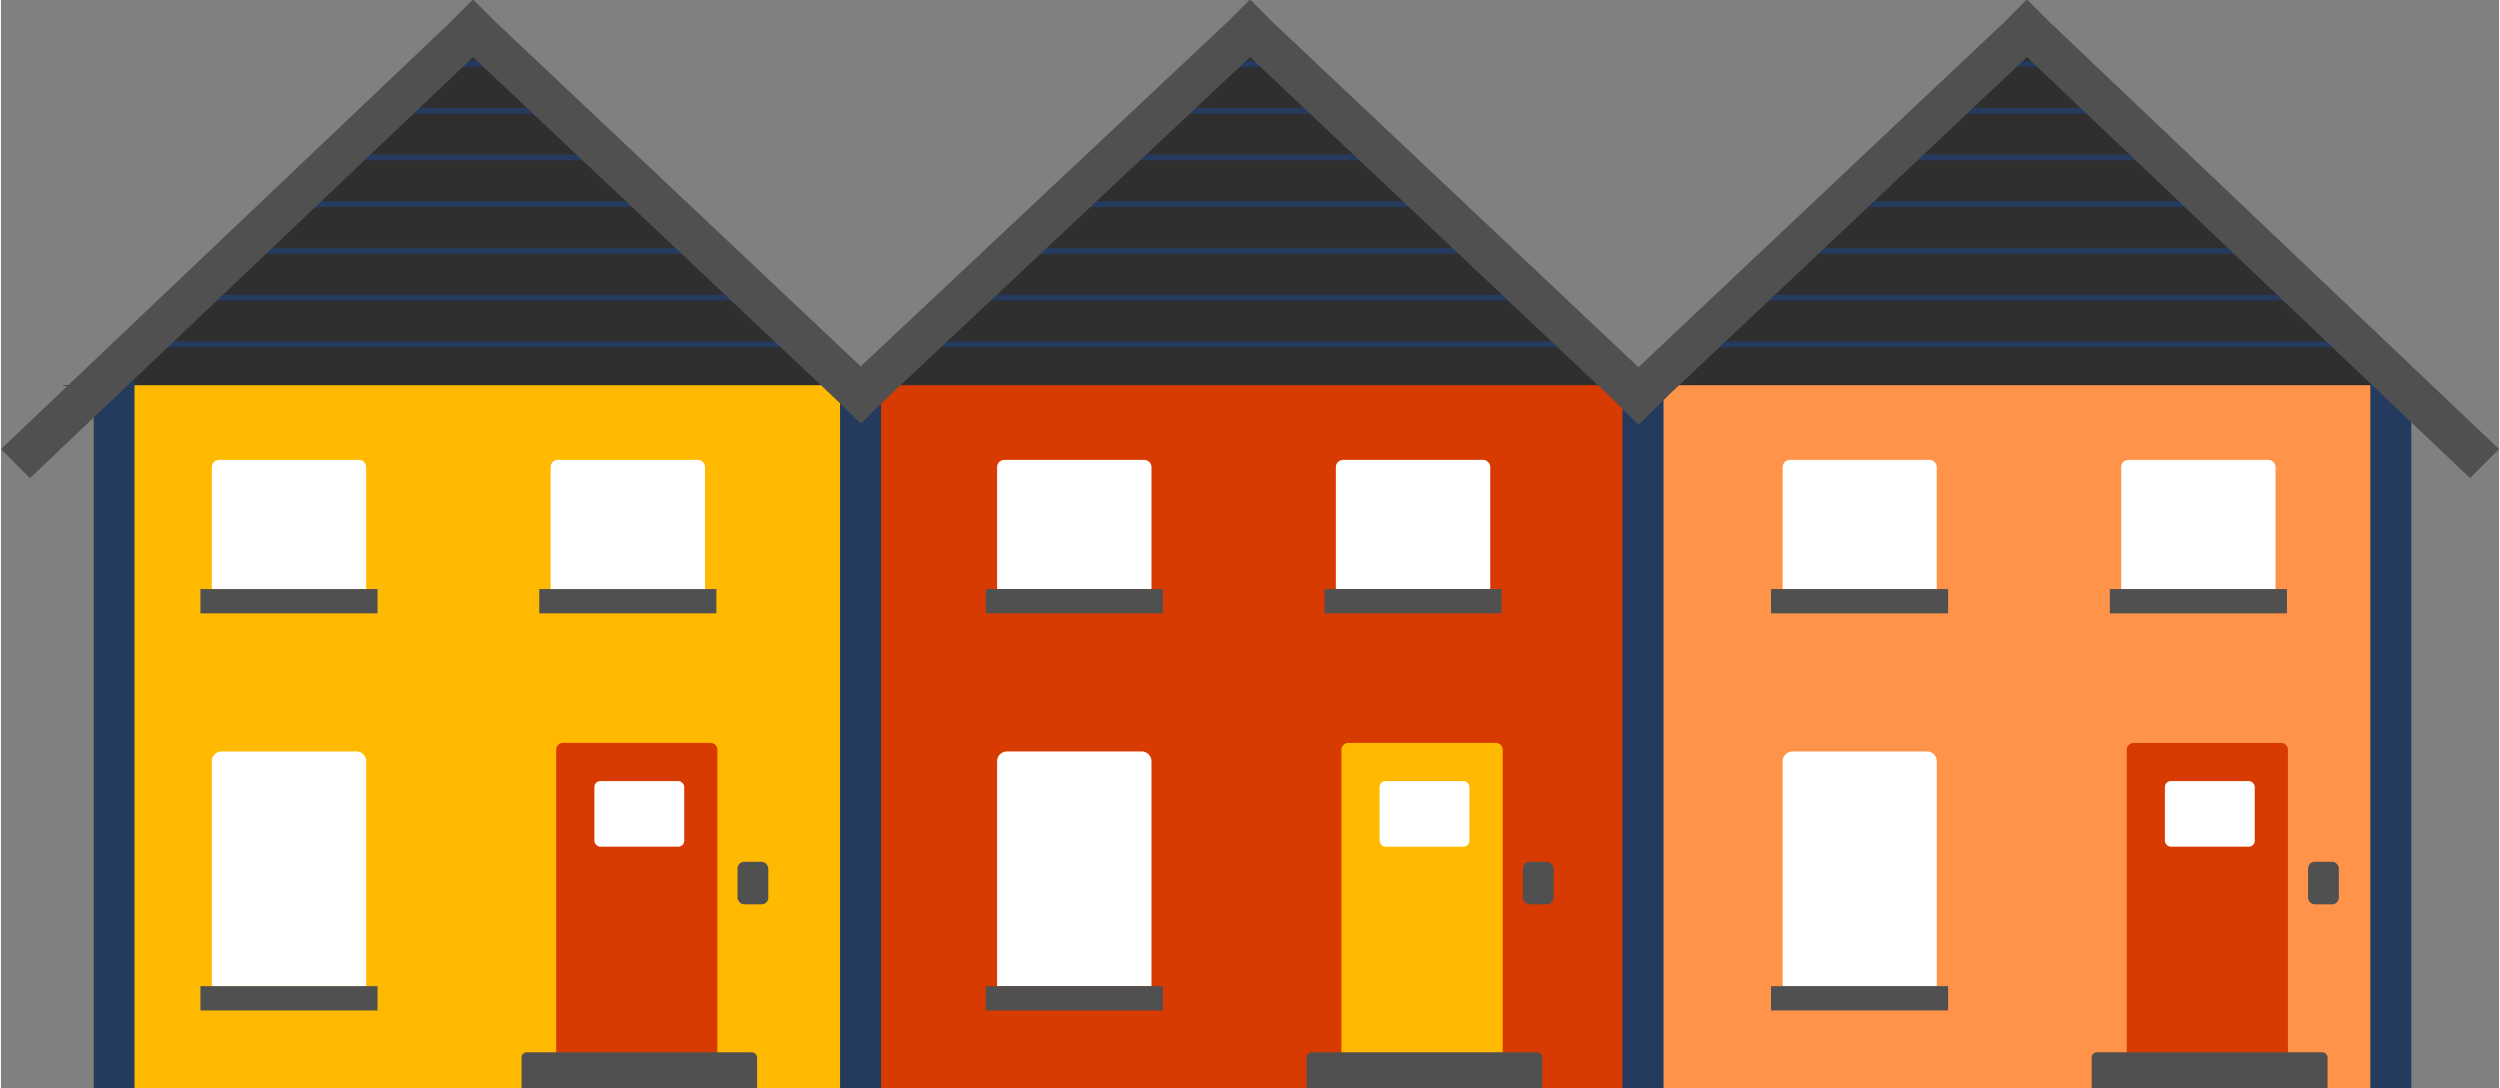
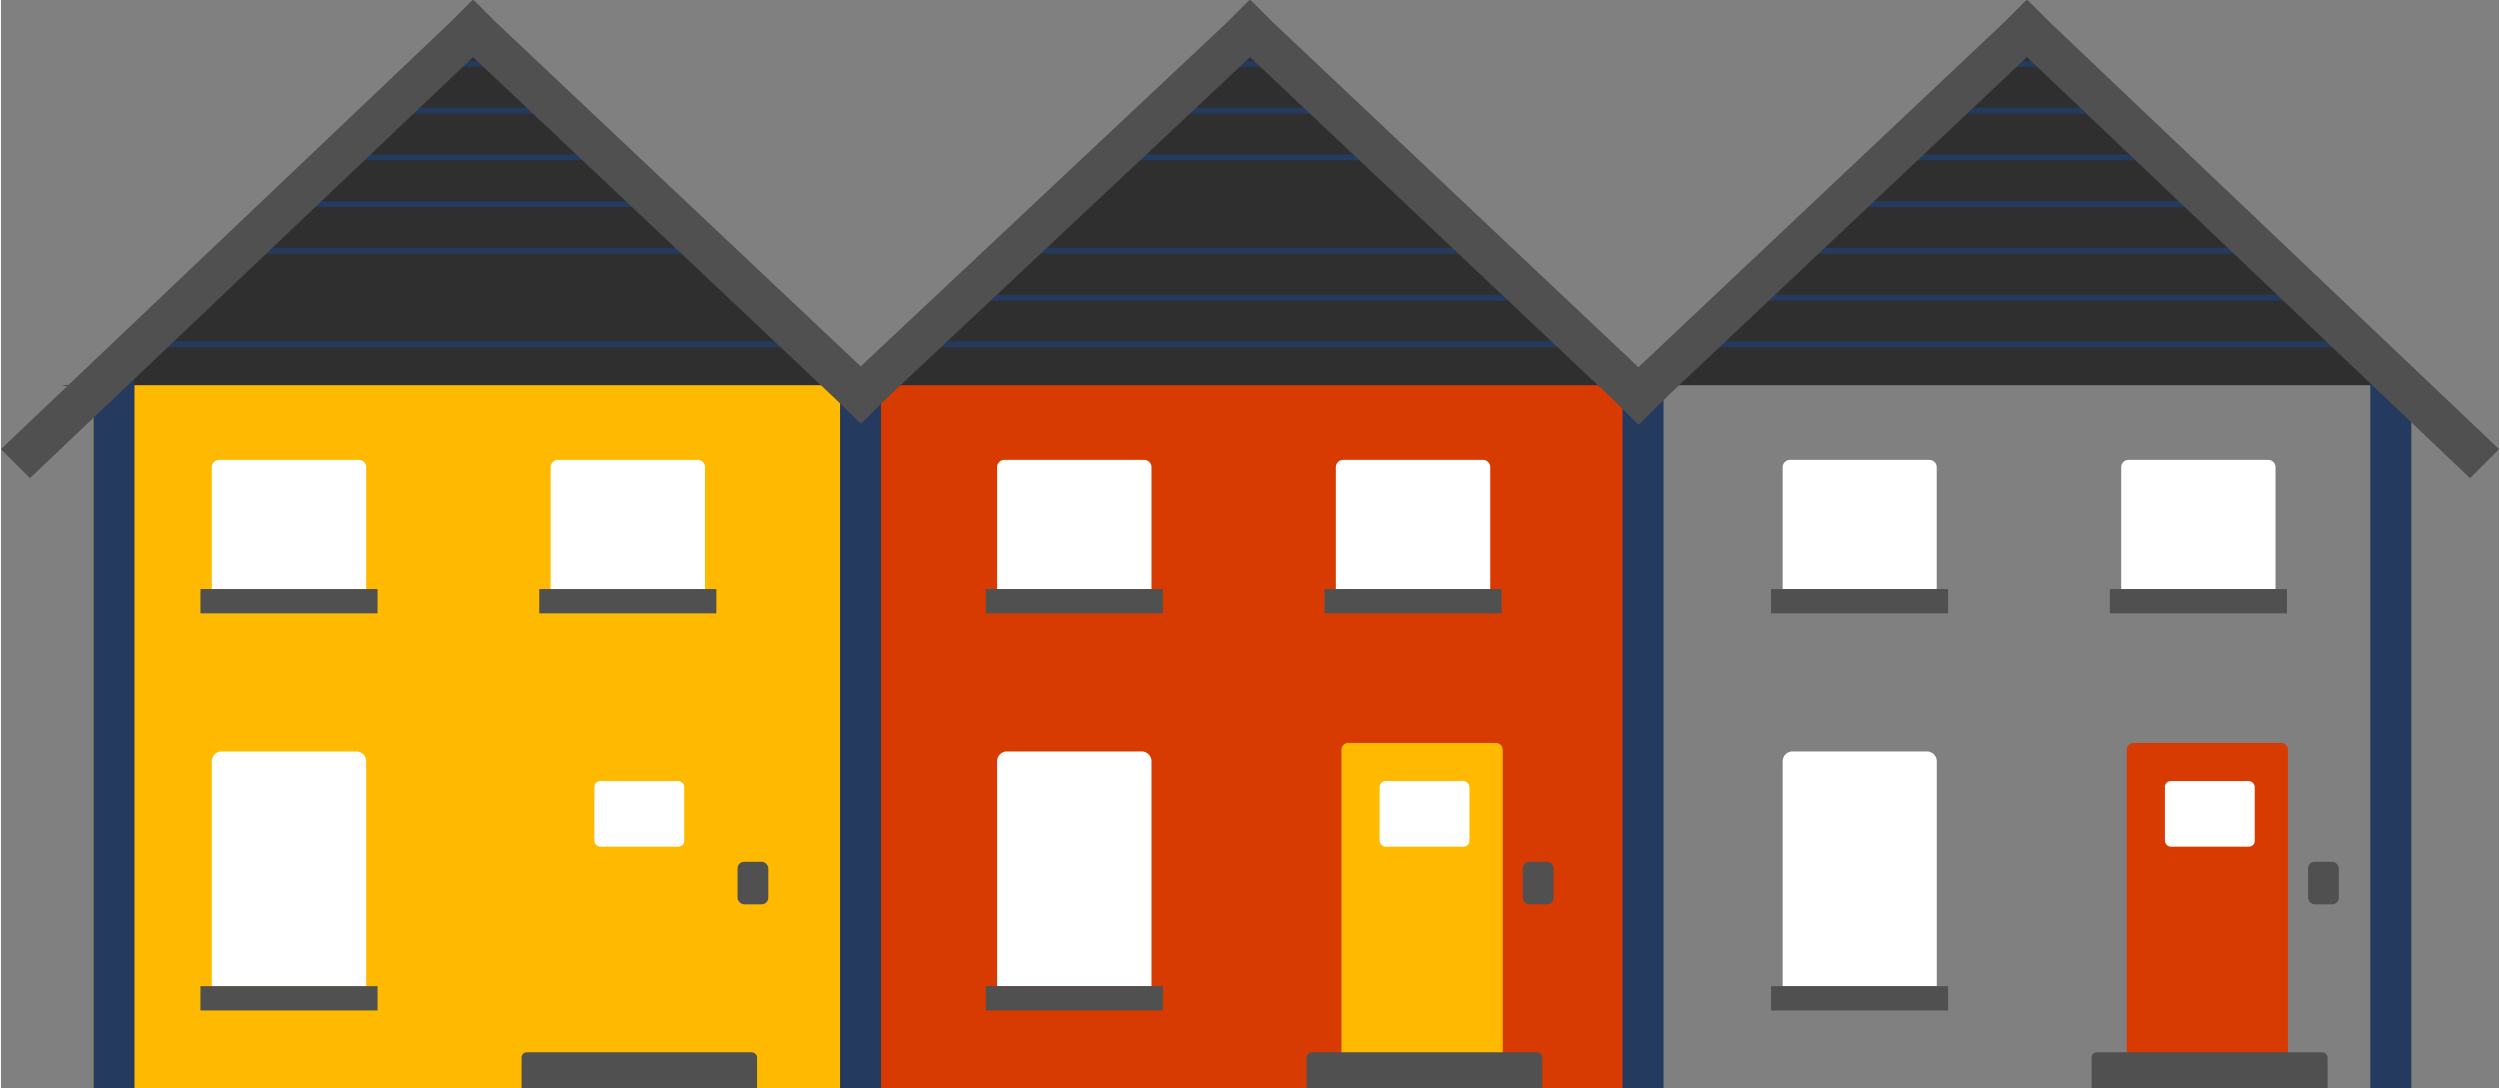
<svg xmlns="http://www.w3.org/2000/svg" id="Layer_1" data-name="Layer 1" width="5.26in" height="2.29in" viewBox="0 0 378.45 164.89">
  <rect x="0" y="0" width="378.45" height="164.89" fill="#808080" stroke="none" />
  <defs>
    <style>
      .cls-1 {
        fill: #2f2f2f;
      }

      .cls-2 {
        fill: #ffb900;
      }

      .cls-3 {
        fill: #d83b01;
      }

      .cls-4 {
        fill: #ff9349;
      }

      .cls-5 {
        clip-path: url(#clip-path);
      }

      .cls-6 {
        fill: #243a5e;
      }

      .cls-7 {
        clip-path: url(#clip-path-2);
      }

      .cls-8 {
        clip-path: url(#clip-path-3);
      }

      .cls-9 {
        fill: #505050;
      }

      .cls-10 {
        fill: #fff;
      }
    </style>
    <clipPath id="clip-path" transform="translate(-102.16 -291.75)">
      <polygon class="cls-1" points="174.19 295.03 230.93 348.54 228.05 350.11 111.33 350.11 114.22 350.55 174.19 295.03" />
    </clipPath>
    <clipPath id="clip-path-2" transform="translate(-102.16 -291.75)">
      <polygon class="cls-1" points="290.78 295.03 347.53 348.54 344.65 350.11 227.93 350.11 230.81 350.55 290.78 295.03" />
    </clipPath>
    <clipPath id="clip-path-3" transform="translate(-102.16 -291.75)">
      <polygon class="cls-1" points="407.38 295.03 464.13 348.54 461.25 350.11 344.53 350.11 347.41 350.55 407.38 295.03" />
    </clipPath>
  </defs>
  <polygon class="cls-2" points="71.37 4.89 14.02 59.35 14.02 164.86 128.78 164.86 128.78 58.23 71.37 4.89" />
  <polygon class="cls-3" points="189.2 4.89 131.84 59.35 131.84 164.86 246.61 164.86 246.61 58.23 189.2 4.89" />
-   <polygon class="cls-4" points="307.02 4.89 249.67 59.35 249.67 164.86 364.43 164.86 364.43 58.23 307.02 4.89" />
  <g>
    <polygon class="cls-1" points="72.02 3.28 128.76 56.78 125.88 58.36 9.17 58.36 12.05 58.79 72.02 3.28" />
    <g class="cls-5">
      <rect class="cls-6" x="173.44" y="292.88" width="0.88" height="116.21" transform="translate(422.7 -114.65) rotate(90)" />
      <rect class="cls-6" x="173.44" y="285.8" width="0.88" height="116.21" transform="translate(415.62 -121.73) rotate(90)" />
-       <rect class="cls-6" x="173.44" y="278.72" width="0.88" height="116.21" transform="translate(408.55 -128.8) rotate(90)" />
      <rect class="cls-6" x="173.44" y="271.65" width="0.88" height="116.21" transform="translate(401.47 -135.88) rotate(90)" />
      <rect class="cls-6" x="173.44" y="264.57" width="0.88" height="116.21" transform="translate(394.39 -142.96) rotate(90)" />
      <rect class="cls-6" x="173.44" y="257.49" width="0.88" height="116.21" transform="translate(387.32 -150.03) rotate(90)" />
      <rect class="cls-6" x="173.44" y="250.42" width="0.88" height="116.21" transform="translate(380.24 -157.11) rotate(90)" />
      <rect class="cls-6" x="173.44" y="243.34" width="0.88" height="116.21" transform="translate(373.16 -164.19) rotate(90)" />
    </g>
  </g>
  <g>
    <polygon class="cls-1" points="188.62 3.28 245.36 56.78 242.48 58.36 125.77 58.36 128.65 58.79 188.62 3.28" />
    <g class="cls-7">
      <rect class="cls-6" x="290.04" y="292.88" width="0.88" height="116.21" transform="translate(539.3 -231.25) rotate(90)" />
      <rect class="cls-6" x="290.04" y="285.8" width="0.88" height="116.21" transform="translate(532.22 -238.33) rotate(90)" />
      <rect class="cls-6" x="290.04" y="278.72" width="0.88" height="116.21" transform="translate(525.14 -245.4) rotate(90)" />
      <rect class="cls-6" x="290.04" y="271.65" width="0.88" height="116.21" transform="translate(518.07 -252.48) rotate(90)" />
-       <rect class="cls-6" x="290.04" y="264.57" width="0.88" height="116.21" transform="translate(510.99 -259.55) rotate(90)" />
      <rect class="cls-6" x="290.04" y="257.49" width="0.88" height="116.21" transform="translate(503.91 -266.63) rotate(90)" />
      <rect class="cls-6" x="290.04" y="250.42" width="0.88" height="116.21" transform="translate(496.84 -273.71) rotate(90)" />
      <rect class="cls-6" x="290.04" y="243.34" width="0.88" height="116.21" transform="translate(489.76 -280.78) rotate(90)" />
    </g>
  </g>
  <g>
    <polygon class="cls-1" points="305.21 3.28 361.96 56.78 359.08 58.36 242.37 58.36 245.25 58.79 305.21 3.28" />
    <g class="cls-8">
      <rect class="cls-6" x="406.64" y="292.88" width="0.88" height="116.21" transform="translate(655.9 -347.85) rotate(90)" />
      <rect class="cls-6" x="406.64" y="285.8" width="0.88" height="116.21" transform="translate(648.82 -354.92) rotate(90)" />
      <rect class="cls-6" x="406.64" y="278.72" width="0.88" height="116.21" transform="translate(641.74 -362) rotate(90)" />
      <rect class="cls-6" x="406.64" y="271.65" width="0.88" height="116.21" transform="translate(634.67 -369.08) rotate(90)" />
      <rect class="cls-6" x="406.64" y="264.57" width="0.88" height="116.21" transform="translate(627.59 -376.15) rotate(90)" />
      <rect class="cls-6" x="406.64" y="257.49" width="0.88" height="116.21" transform="translate(620.51 -383.23) rotate(90)" />
      <rect class="cls-6" x="406.64" y="250.42" width="0.88" height="116.21" transform="translate(613.44 -390.31) rotate(90)" />
      <rect class="cls-6" x="406.64" y="243.34" width="0.88" height="116.21" transform="translate(606.36 -397.38) rotate(90)" />
    </g>
  </g>
  <rect class="cls-6" x="229.28" y="348.83" width="6.21" height="107.78" transform="translate(362.61 513.69) rotate(180)" />
  <rect class="cls-6" x="116.19" y="348.83" width="6.21" height="107.78" transform="translate(136.42 513.69) rotate(180)" />
  <rect class="cls-6" x="461.1" y="348.83" width="6.21" height="107.78" transform="translate(826.26 513.69) rotate(180)" />
  <rect class="cls-6" x="347.83" y="348.83" width="6.21" height="107.78" transform="translate(599.7 513.69) rotate(180)" />
  <polygon class="cls-9" points="0 68.04 68.09 3.35 71.43 0 71.52 0.08 71.61 0 74.96 3.35 134.74 59.74 130.34 64.13 71.52 8.65 4.39 72.44 0 68.04" />
  <polygon class="cls-9" points="125.77 59.71 185.79 3.35 189.14 0 189.23 0.08 189.31 0 192.66 3.35 252.59 59.89 248.2 64.28 189.23 8.65 130.16 64.1 125.77 59.71" />
  <polygon class="cls-9" points="243.59 59.86 303.5 3.35 306.84 0 306.93 0.08 307.02 0 310.37 3.35 378.45 68.04 374.06 72.44 306.93 8.65 247.98 64.26 243.59 59.86" />
  <g>
    <path class="cls-10" d="M134.11,361.41H157.5a0,0,0,0,1,0,0v18.47a1.11,1.11,0,0,1-1.11,1.11H135.22a1.11,1.11,0,0,1-1.11-1.11V361.41A0,0,0,0,1,134.11,361.41Z" transform="translate(189.44 450.66) rotate(180)" />
    <rect class="cls-9" x="132.39" y="381" width="26.83" height="3.68" transform="translate(189.44 473.92) rotate(180)" />
    <path class="cls-10" d="M185.44,361.41h23.39a0,0,0,0,1,0,0v18.47a1.11,1.11,0,0,1-1.11,1.11H186.55a1.11,1.11,0,0,1-1.11-1.11V361.41A0,0,0,0,1,185.44,361.41Z" transform="translate(292.1 450.66) rotate(180)" />
    <rect class="cls-9" x="183.72" y="381" width="26.83" height="3.68" transform="translate(292.1 473.92) rotate(180)" />
  </g>
  <path class="cls-10" d="M134.11,405.58H157.5a0,0,0,0,1,0,0v34.07a1.5,1.5,0,0,1-1.5,1.5H135.61a1.5,1.5,0,0,1-1.5-1.5V405.58A0,0,0,0,1,134.11,405.58Z" transform="translate(189.44 554.99) rotate(180)" />
  <rect class="cls-9" x="132.39" y="441.15" width="26.83" height="3.68" transform="translate(189.44 594.23) rotate(180)" />
  <rect class="cls-9" x="213.75" y="422.32" width="4.66" height="6.44" rx="1" transform="translate(330 559.32) rotate(180)" />
  <g>
-     <path class="cls-3" d="M186.28,404.3h24.43a0,0,0,0,1,0,0v46.79a1.05,1.05,0,0,1-1.05,1.05H187.33a1.05,1.05,0,0,1-1.05-1.05V404.3A0,0,0,0,1,186.28,404.3Z" transform="translate(294.82 564.69) rotate(180)" />
    <rect class="cls-10" x="192.06" y="410.08" width="13.61" height="9.94" rx="0.89" transform="translate(295.57 538.35) rotate(180)" />
    <path class="cls-9" d="M181,451.18h35.7a0,0,0,0,1,0,0v4.69a.78.78,0,0,1-.78.78H181.85a.83.83,0,0,1-.83-.83v-4.64A0,0,0,0,1,181,451.18Z" transform="translate(295.57 616.07) rotate(180)" />
  </g>
  <g>
    <path class="cls-10" d="M253.08,361.41h23.39a0,0,0,0,1,0,0v18.47a1.11,1.11,0,0,1-1.11,1.11H254.19a1.11,1.11,0,0,1-1.11-1.11V361.41A0,0,0,0,1,253.08,361.41Z" transform="translate(427.38 450.66) rotate(180)" />
    <rect class="cls-9" x="251.35" y="381" width="26.83" height="3.68" transform="translate(427.38 473.92) rotate(180)" />
    <path class="cls-10" d="M304.41,361.41h23.39a0,0,0,0,1,0,0v18.47a1.11,1.11,0,0,1-1.11,1.11H305.52a1.11,1.11,0,0,1-1.11-1.11V361.41A0,0,0,0,1,304.41,361.41Z" transform="translate(530.03 450.66) rotate(180)" />
    <rect class="cls-9" x="302.68" y="381" width="26.83" height="3.68" transform="translate(530.03 473.92) rotate(180)" />
  </g>
  <path class="cls-10" d="M253.08,405.58h23.39a0,0,0,0,1,0,0v34.07a1.5,1.5,0,0,1-1.5,1.5H254.58a1.5,1.5,0,0,1-1.5-1.5V405.58A0,0,0,0,1,253.08,405.58Z" transform="translate(427.38 554.99) rotate(180)" />
  <rect class="cls-9" x="251.35" y="441.15" width="26.83" height="3.68" transform="translate(427.38 594.23) rotate(180)" />
  <rect class="cls-9" x="332.72" y="422.32" width="4.66" height="6.44" rx="1" transform="translate(567.94 559.32) rotate(180)" />
  <g>
    <path class="cls-2" d="M305.25,404.3h24.43a0,0,0,0,1,0,0v46.79a1.05,1.05,0,0,1-1.05,1.05H306.3a1.05,1.05,0,0,1-1.05-1.05V404.3A0,0,0,0,1,305.25,404.3Z" transform="translate(532.76 564.69) rotate(180)" />
    <rect class="cls-10" x="311.03" y="410.08" width="13.61" height="9.94" rx="0.89" transform="translate(533.5 538.35) rotate(180)" />
    <path class="cls-9" d="M300,451.18h35.7a0,0,0,0,1,0,0v4.69a.78.78,0,0,1-.78.78H300.82a.83.83,0,0,1-.83-.83v-4.64A0,0,0,0,1,300,451.18Z" transform="translate(533.5 616.07) rotate(180)" />
  </g>
  <g>
    <path class="cls-10" d="M372,361.41h23.39a0,0,0,0,1,0,0v18.47a1.11,1.11,0,0,1-1.11,1.11H373.16a1.11,1.11,0,0,1-1.11-1.11V361.41A0,0,0,0,1,372,361.41Z" transform="translate(665.31 450.66) rotate(180)" />
    <rect class="cls-9" x="370.32" y="381" width="26.83" height="3.68" transform="translate(665.31 473.92) rotate(180)" />
    <path class="cls-10" d="M423.37,361.41h23.39a0,0,0,0,1,0,0v18.47a1.11,1.11,0,0,1-1.11,1.11H424.49a1.11,1.11,0,0,1-1.11-1.11V361.41A0,0,0,0,1,423.37,361.41Z" transform="translate(767.97 450.66) rotate(180)" />
    <rect class="cls-9" x="421.65" y="381" width="26.83" height="3.68" transform="translate(767.97 473.92) rotate(180)" />
  </g>
  <path class="cls-10" d="M372,405.58h23.39a0,0,0,0,1,0,0v34.07a1.5,1.5,0,0,1-1.5,1.5H373.54a1.5,1.5,0,0,1-1.5-1.5V405.58A0,0,0,0,1,372,405.58Z" transform="translate(665.31 554.99) rotate(180)" />
  <rect class="cls-9" x="370.32" y="441.15" width="26.83" height="3.68" transform="translate(665.31 594.23) rotate(180)" />
  <rect class="cls-9" x="451.69" y="422.32" width="4.66" height="6.44" rx="1" transform="translate(805.87 559.32) rotate(180)" />
  <g>
    <path class="cls-3" d="M424.21,404.3h24.43a0,0,0,0,1,0,0v46.79a1.05,1.05,0,0,1-1.05,1.05H425.27a1.05,1.05,0,0,1-1.05-1.05V404.3A0,0,0,0,1,424.21,404.3Z" transform="translate(770.69 564.69) rotate(180)" />
    <rect class="cls-10" x="429.99" y="410.08" width="13.61" height="9.94" rx="0.89" transform="translate(771.43 538.35) rotate(180)" />
    <path class="cls-9" d="M419,451.18h35.7a0,0,0,0,1,0,0v4.69a.78.78,0,0,1-.78.78H419.78a.83.83,0,0,1-.83-.83v-4.64A0,0,0,0,1,419,451.18Z" transform="translate(771.43 616.07) rotate(180)" />
  </g>
</svg>